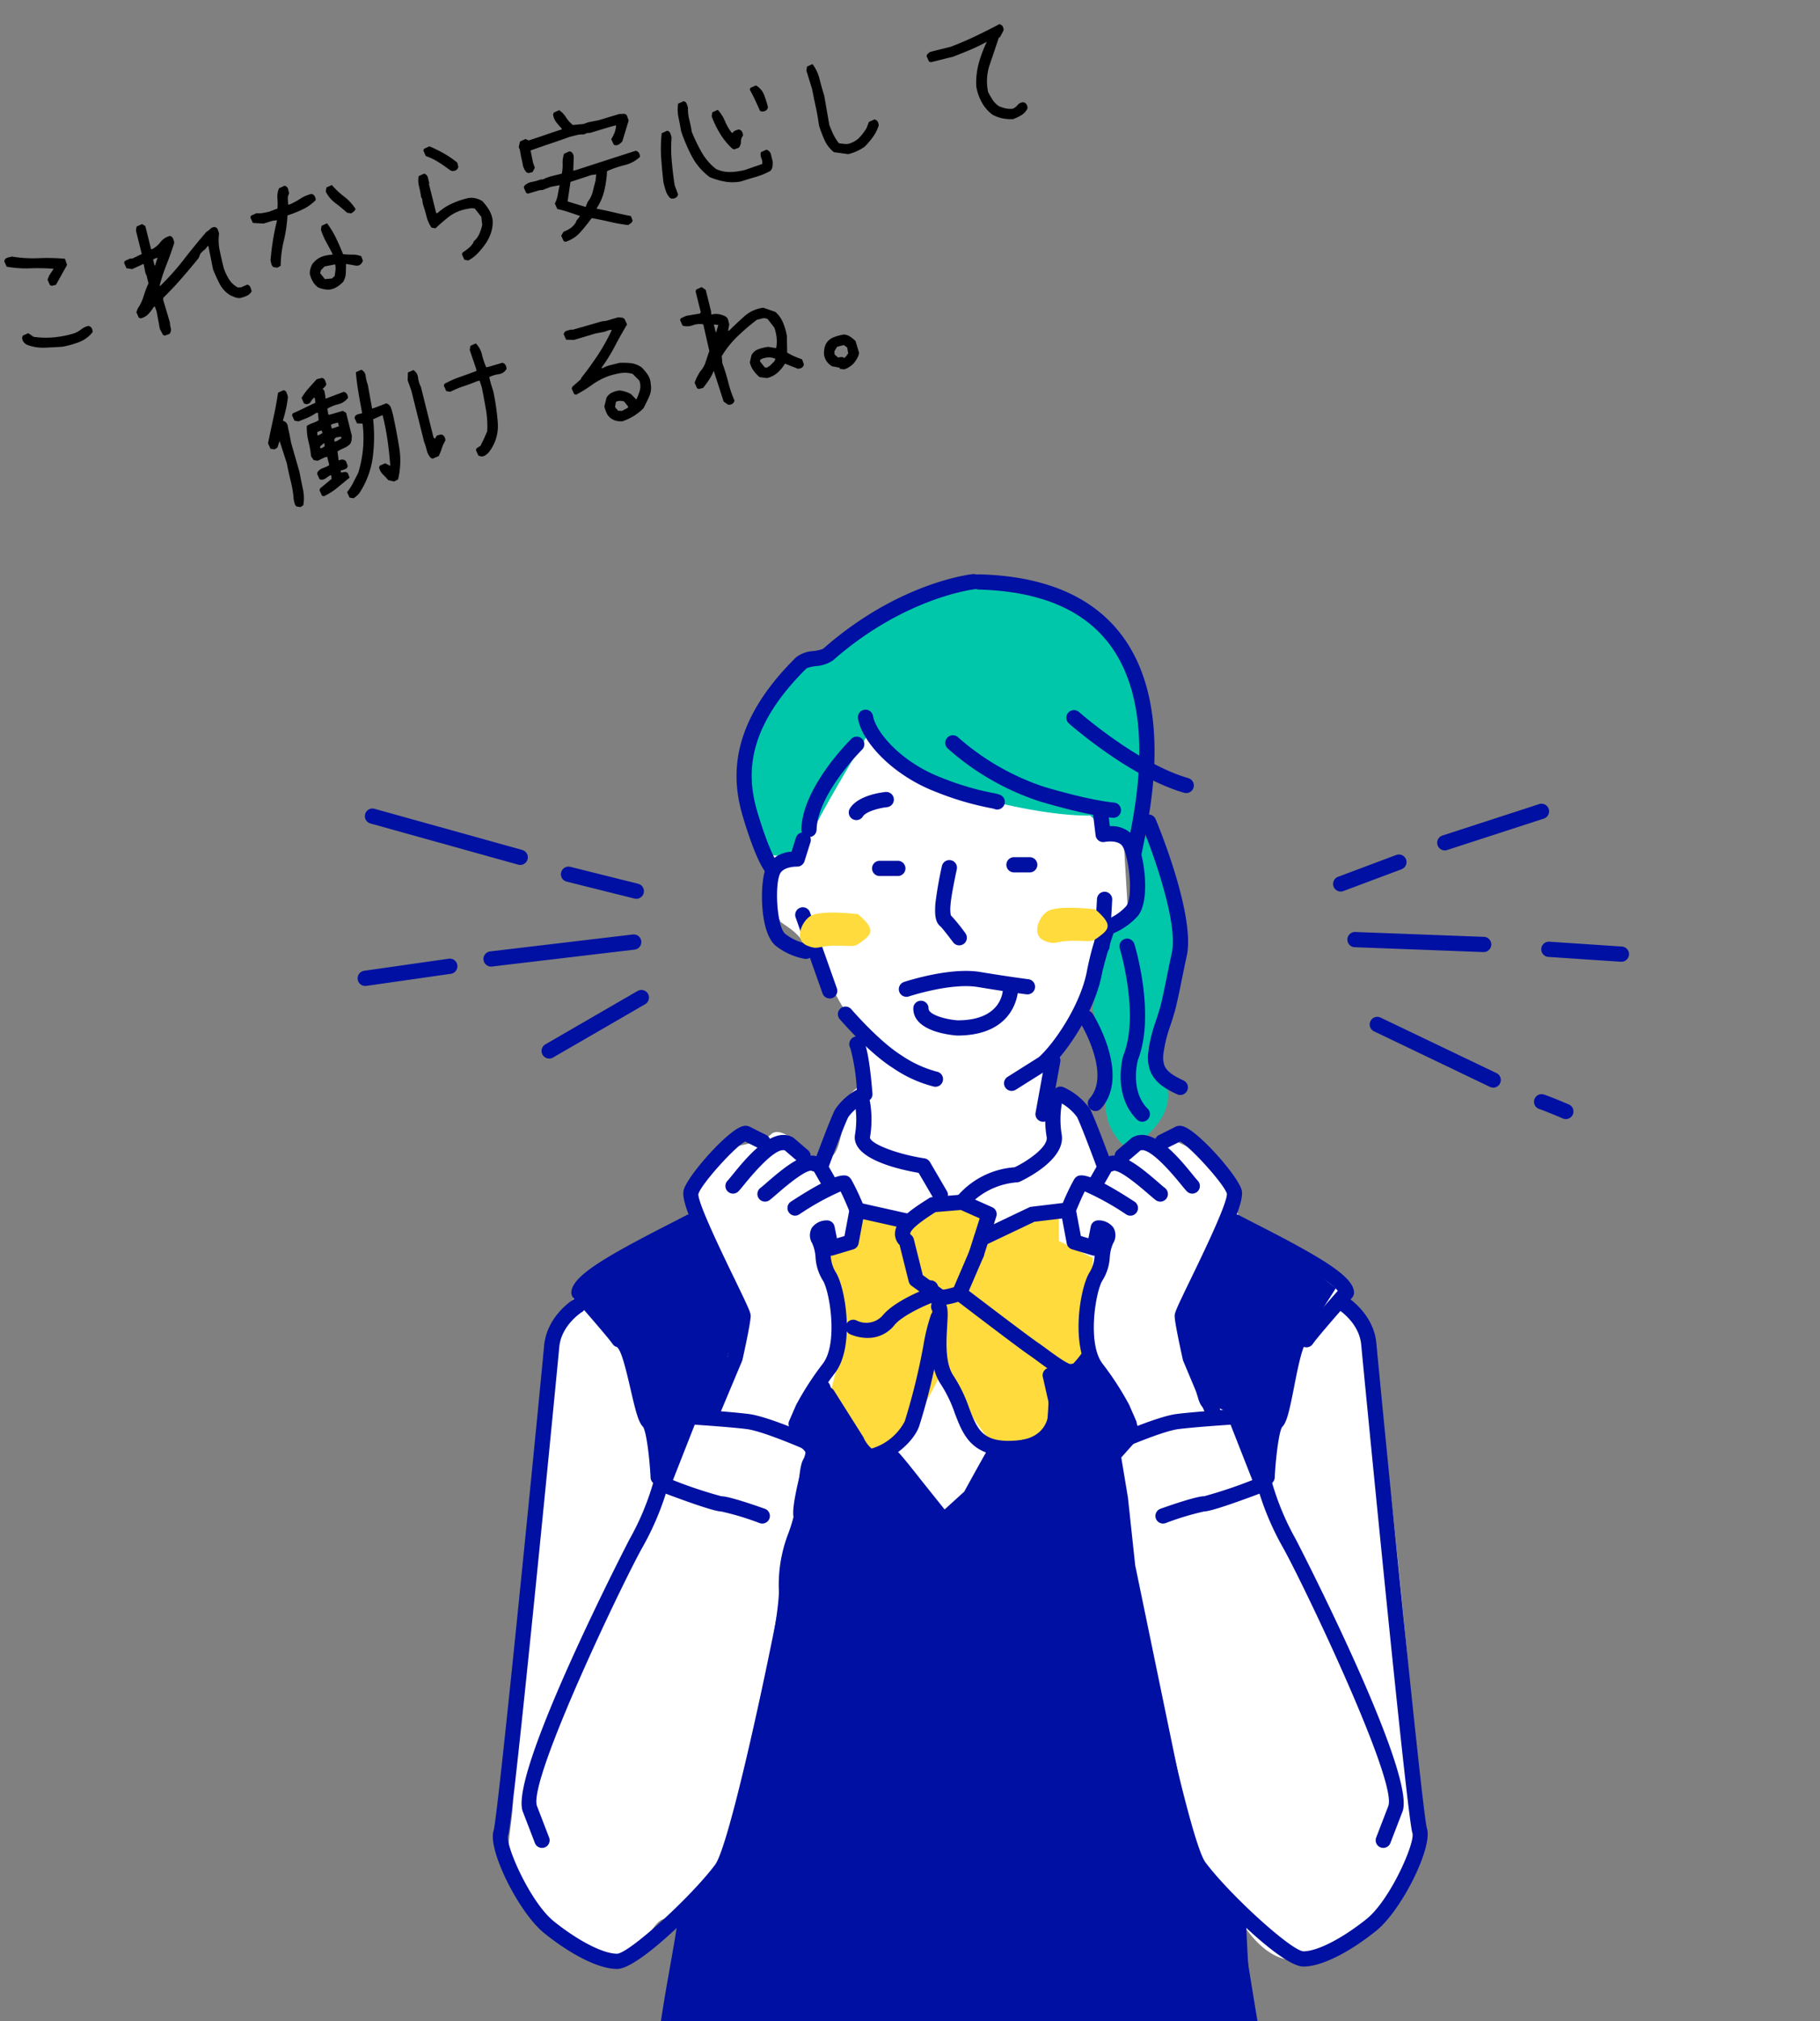
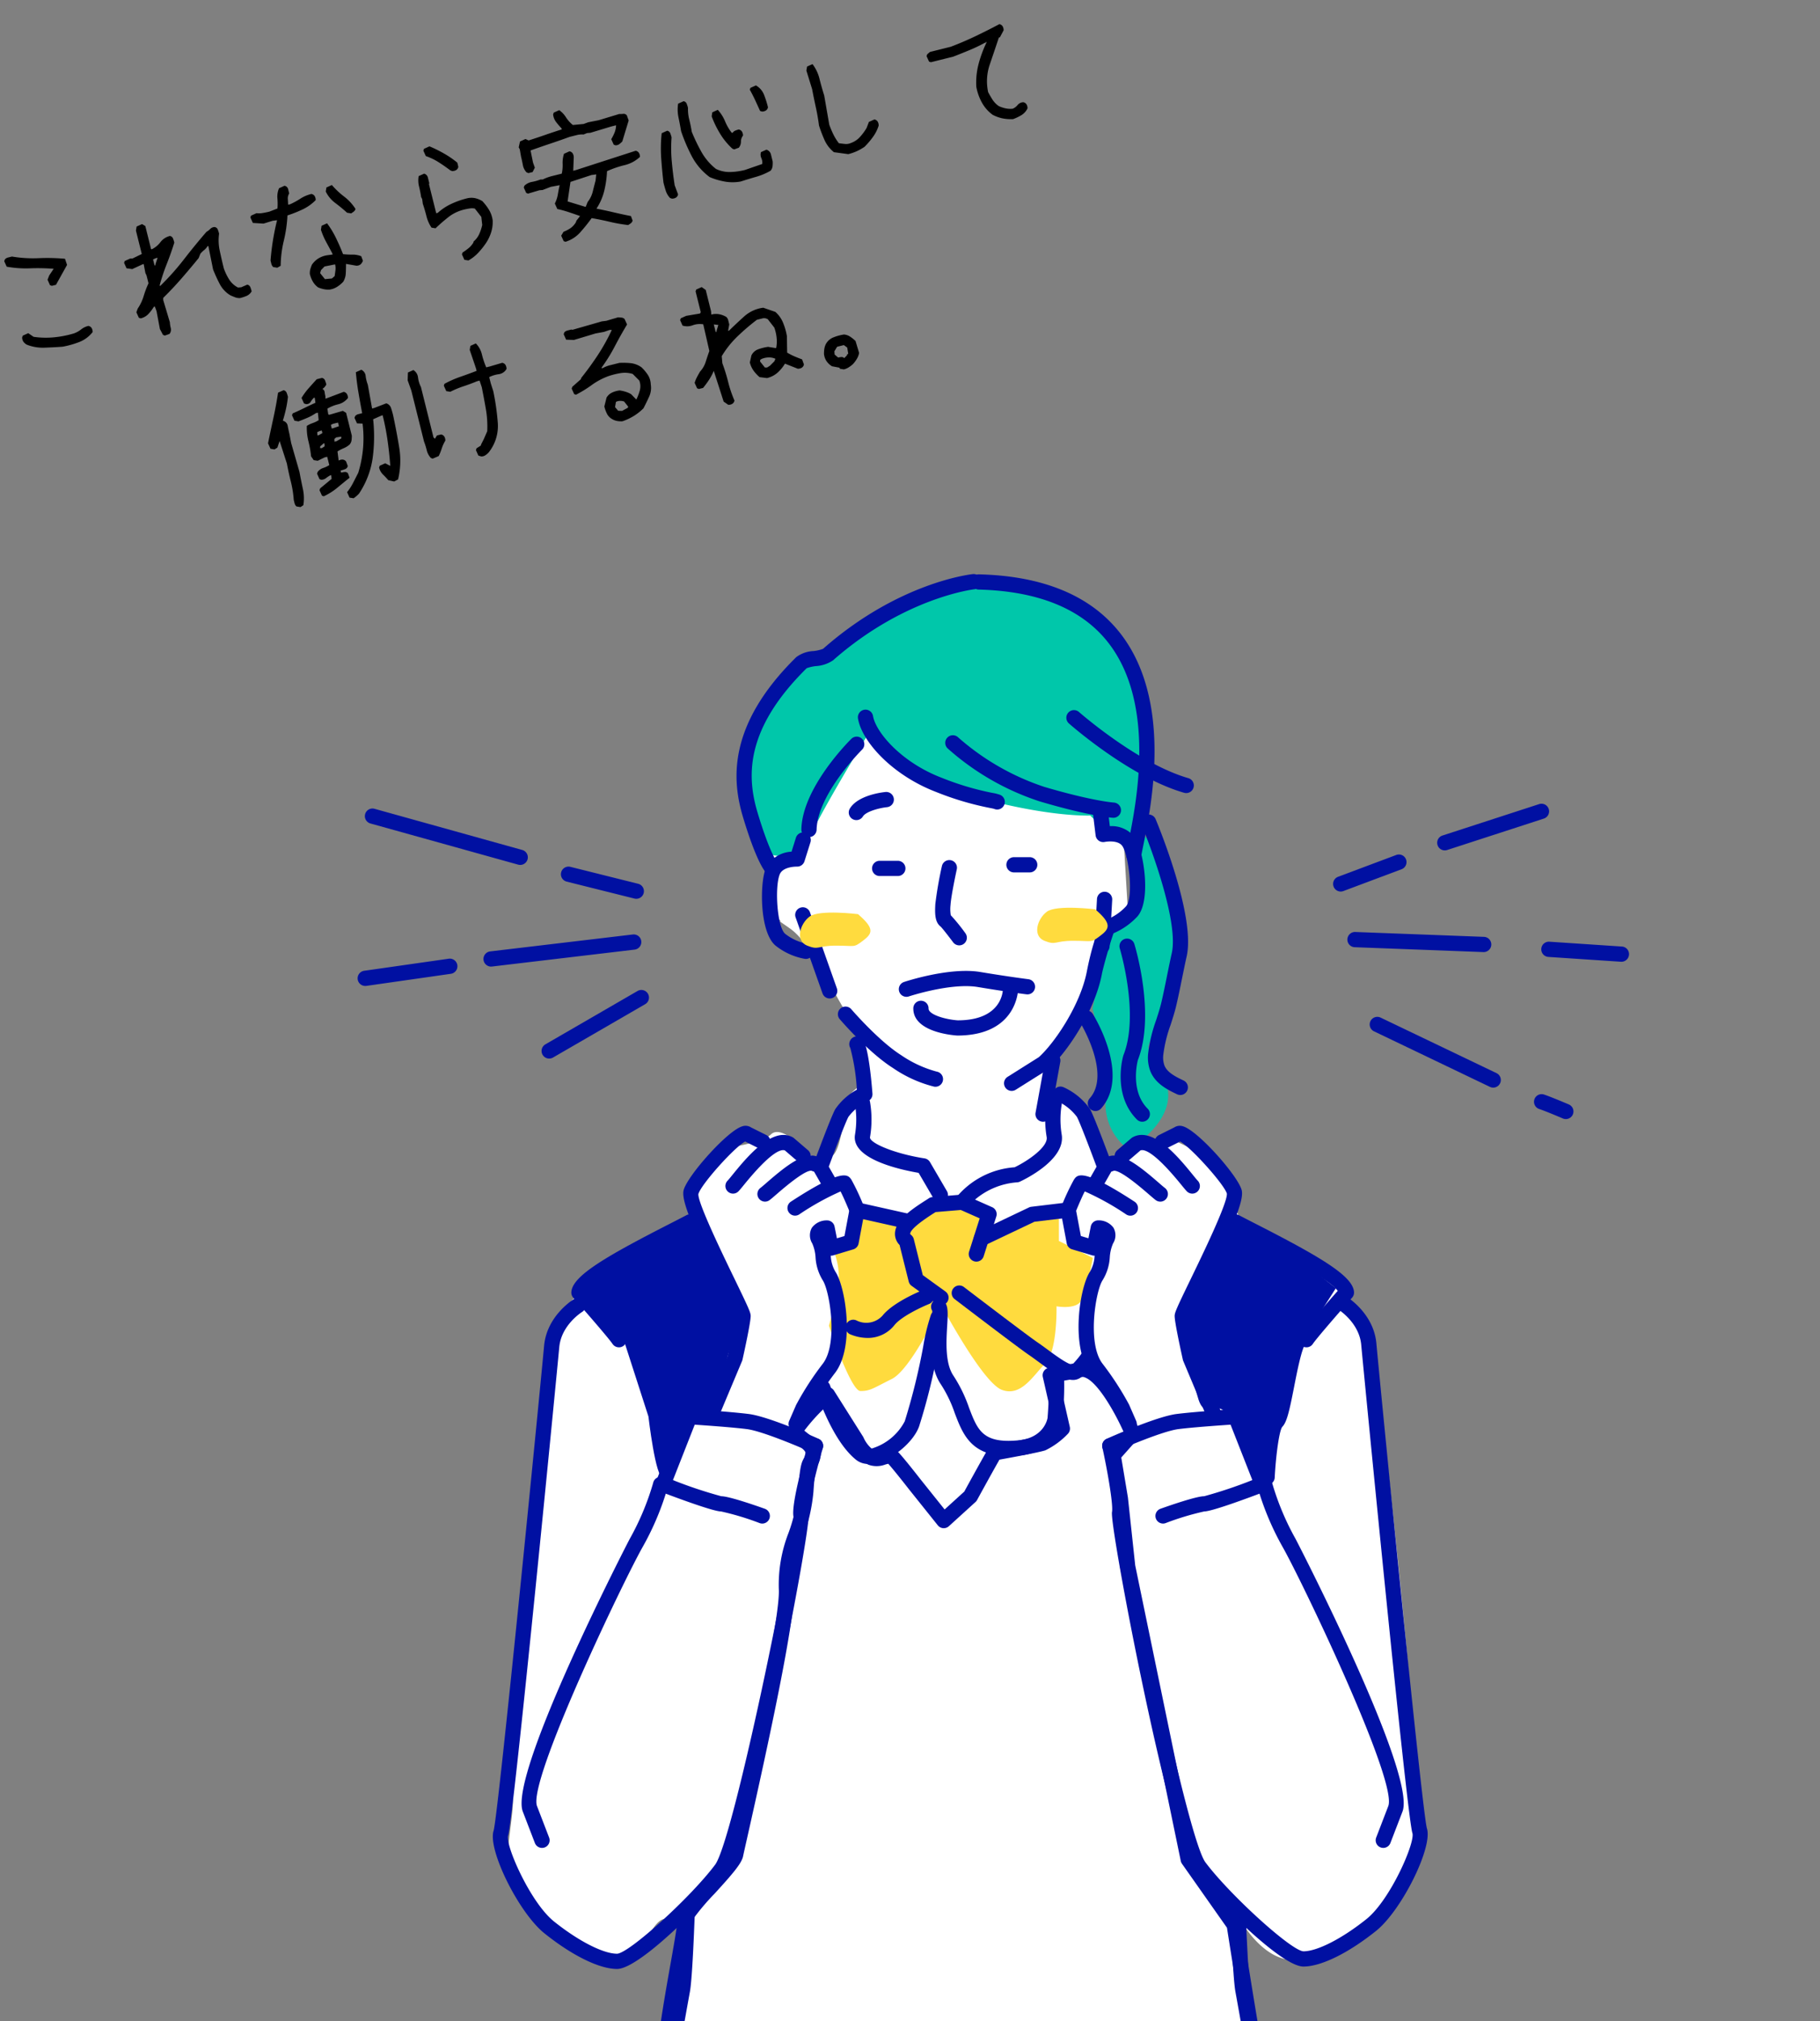
<svg xmlns="http://www.w3.org/2000/svg" width="291.583" height="323.82" viewBox="0 0 291.583 323.82">
  <rect x="0" y="0" width="291.583" height="323.82" fill="#808080" stroke="none" />
  <defs>
    <clipPath id="a">
      <rect width="262.931" height="247.749" fill="none" />
    </clipPath>
  </defs>
  <g transform="translate(-2348.98 -19570.48)">
    <path d="M-76.4-.43q-1.461-.258-2.879-.559A6.947,6.947,0,0,1-81.9-2.148a1.784,1.784,0,0,1-.387-.559,1.226,1.226,0,0,1-.043-.73l.172-.258.945-.172.688.773a13.711,13.711,0,0,0,3.094.859,16.237,16.237,0,0,0,3.352.172,4.2,4.2,0,0,0,1.246-.344,2.939,2.939,0,0,1,1.246-.258.767.767,0,0,1,.43.473,1.229,1.229,0,0,1,0,.645A5.014,5.014,0,0,1-73.605-.516,14.946,14.946,0,0,1-76.4-.43Zm.688-9.883-.258-.172-.172-.945.43-.6.945-.859a32.771,32.771,0,0,0-3.652-.988,17.3,17.3,0,0,1-3.566-1.16l-.172-.945.172-.258a.987.987,0,0,1,.559-.172h.645A20.482,20.482,0,0,0-76.7-15.125a31.713,31.713,0,0,1,4.082,1.117l.086,1.031-2.492,2.664ZM-60.07,1.8l-.258-.172L-60.586.6l.172-2.922-.086-.773h-.172a6.7,6.7,0,0,1-1.117.9,2.487,2.487,0,0,1-1.375.387l-.258-.172-.172-.945.344-.516a7.313,7.313,0,0,0,1.418-1.719,15.544,15.544,0,0,1,1.246-1.8V-8.25l-.086-.43.086-1.461h-.172l-1.8.344-.859-.344-.172-.945.172-.258.945-.172.344.086,1.633-.344v-3.867l.258-.6.945-.172.43.43V-12.2l.086.086a3.889,3.889,0,0,0,1.633-.773,2.732,2.732,0,0,1,1.719-.6.647.647,0,0,1,.387.516,5.538,5.538,0,0,1,.043.688q-.945,1.547-2.02,3.051a31.925,31.925,0,0,0-1.934,3.051l.086.086a41.605,41.605,0,0,0,4.727-3.223q2.234-1.762,4.555-3.395a2.4,2.4,0,0,0,.688-.3,1.027,1.027,0,0,1,.773-.129.647.647,0,0,1,.387.516,5.538,5.538,0,0,1,.043.688,7.873,7.873,0,0,0-.559,2.707Q-48.3-7.82-48.3-6.359a8.872,8.872,0,0,0,.387,1.891,3.626,3.626,0,0,0,1.074,1.633l.516.086,1.031-.172a.647.647,0,0,1,.387.516,5.538,5.538,0,0,1,.043.688A1.731,1.731,0,0,1-45.8-1.2a6.806,6.806,0,0,1-1.117.086,1.872,1.872,0,0,1-.73-.3q-.3-.215-.645-.473a4.57,4.57,0,0,1-1.246-2.191,24.721,24.721,0,0,1-.473-2.535l.172-3.781-.086-.086a2.437,2.437,0,0,1-.73.516,3.758,3.758,0,0,0-.73.43l-.43.6q-1.719,1.289-3.437,2.492t-3.609,2.32l-.086.344.172,3.7a4.829,4.829,0,0,0-.086.945,1.058,1.058,0,0,1-.43.859Zm1.289-11.344v-.086l.6-.945h-.344l-.43.086v.945l.086.086Zm26.039,10.57A3.42,3.42,0,0,1-33.6.73a5.048,5.048,0,0,1-.773-.473,3.039,3.039,0,0,1-.6-1.117,4.673,4.673,0,0,1-.172-1.289,2.428,2.428,0,0,1,.258-.73,6.281,6.281,0,0,1,.43-.645,3.646,3.646,0,0,1,1.289-.73,3.867,3.867,0,0,1,1.547-.129l.773.086v-.172q-.258-1.031-.516-2.02a11.969,11.969,0,0,1-.344-2.105l.258-.6.945-.172a14.032,14.032,0,0,1,.816,2.621q.3,1.418.473,2.793a11.6,11.6,0,0,0,1.418.43,3.744,3.744,0,0,1,1.332.6l.086.773a1.548,1.548,0,0,1-.516.473,1.069,1.069,0,0,1-.687.043l-1.547-.687Q-29.3-1.633-29.52-.9A2.879,2.879,0,0,1-30.25.344,4.837,4.837,0,0,1-31.41.9,2.988,2.988,0,0,1-32.742,1.031Zm1.375-1.891.344-.859a2.523,2.523,0,0,0,.172-.945L-32.57-2.75l-.687.43-.258.43L-33-.773l1.117.172Zm-8.594-3.523-.6-.258a.987.987,0,0,1-.172-.559v-.559q.516-1.547,1.16-3.051t1.418-2.965l-.687-.086-1.547.086-1.633-.516-.172-.945.172-.258.945-.172a3.346,3.346,0,0,0,.988.215q.559.043,1.074.043l1.375-.172a9.9,9.9,0,0,0,.387-1.59,3.346,3.346,0,0,1,.645-1.5l.945-.172a.725.725,0,0,1,.43.6v.773a1.513,1.513,0,0,0-.43.816q-.086.473-.172.9h.344a11.9,11.9,0,0,0,1.8-.473,5.69,5.69,0,0,1,1.891-.3.767.767,0,0,1,.43.473,1.229,1.229,0,0,1,0,.645,7.279,7.279,0,0,1-2.406.945,19.875,19.875,0,0,1-2.578.344A21.824,21.824,0,0,1-37.9-8.336a17.813,17.813,0,0,0-1.461,3.781Zm13.578-5.586-.6-.258q-.688-1.031-1.461-1.977a5,5,0,0,1-1.031-2.148l.258-.6.945-.172a12.807,12.807,0,0,0,1.461,2.277,7.607,7.607,0,0,1,1.289,2.363.867.867,0,0,1-.387.344Q-26.125-10.055-26.383-9.969ZM-9.969,1.891l-.6-.258-.172-.945L-10.57.43A10.483,10.483,0,0,0-9.5,0a3.4,3.4,0,0,0,.988-.687l.086-.172A3.379,3.379,0,0,0-7.262-1.8a7.535,7.535,0,0,0,.816-1.289l.172-1.289L-6.961-5.93a2.276,2.276,0,0,0-.816-.215q-.473-.043-.9-.043a6.541,6.541,0,0,0-2.707.559q-1.246.559-2.449,1.246l-.6-.258a5.739,5.739,0,0,1-.344-1.977q0-1.031-.086-2.062l.086-.773-.086-.344q.086-.859.086-1.719a3.976,3.976,0,0,1,.344-1.633l.945-.172a.844.844,0,0,1,.43.773v.945l-.086.086V-6.7h.258a8.6,8.6,0,0,1,2.406-.859A13.553,13.553,0,0,1-7.82-7.82a2.939,2.939,0,0,1,1.246.258A3.761,3.761,0,0,1-5.5-6.789,8.6,8.6,0,0,1-4.812-5.2a4.459,4.459,0,0,1,.172,1.762,5.344,5.344,0,0,1-.687,1.8A6.618,6.618,0,0,1-6.617-.086a12.212,12.212,0,0,1-1.59,1.2A6.465,6.465,0,0,1-9.969,1.891Zm.945-14.523-.258-.172q-.687-.859-1.5-1.719a9.362,9.362,0,0,0-1.762-1.461l-.172-.945.172-.258.945-.172a21.835,21.835,0,0,1,1.977,1.676A15.657,15.657,0,0,1-7.906-13.75v.688a.767.767,0,0,1-.473.43A1.229,1.229,0,0,1-9.023-12.633ZM5.844,2.75l-.258-.172-.172-.945.516-.516a5.294,5.294,0,0,0,1.246-.3A3.118,3.118,0,0,0,8.25.086l.086-.172.773-.6Q8.336-1.2,7.52-1.719T5.844-2.664l-.172-.945A5.145,5.145,0,0,0,6.488-4.9q.3-.688.645-1.375L5.672-6.359,4.3-6.187l-.516-.086-1.891.086-.258-.172L1.461-7.3l.172-.258a2.349,2.349,0,0,1,1.332-.3,7.746,7.746,0,0,0,1.418-.043l.344.086a7.307,7.307,0,0,1,1.59-.172h1.59a6.206,6.206,0,0,0,.516-1.5,4.6,4.6,0,0,1,.6-1.5l.945-.172a.767.767,0,0,1,.43.473,1.229,1.229,0,0,1,0,.645L9.8-7.992h.43L20.281-8.68a.767.767,0,0,1,.43.473,1.229,1.229,0,0,1,0,.645,5.444,5.444,0,0,1-2.75.688,15.844,15.844,0,0,0-2.922.258,16.361,16.361,0,0,1-1.16,2.879A9.175,9.175,0,0,1,11.945-1.2Q13.234-.6,14.48.043t2.535,1.246l.086.773a.867.867,0,0,1-.387.344q-.215.086-.473.172a25.164,25.164,0,0,1-2.707-1.2Q12.2.687,10.828.086a27.463,27.463,0,0,1-2.32,1.762A5.2,5.2,0,0,1,5.844,2.75ZM10.4-1.977l.43-.6A4.36,4.36,0,0,0,12.031-4q.43-.816.859-1.59l.344-.945-.773-.086-3.523.258-1.2,2.922,2.578,1.547ZM2.75-9.367l-.258-.172a2.261,2.261,0,0,1-.3-1.289q.043-.687.043-1.375l.086-1.2-.086-.344.43-.859.945-.172.43.344q1.375-.086,2.793-.215t2.793-.215v-.172a11.777,11.777,0,0,1-.6-1.2,2.445,2.445,0,0,1-.172-1.289l.172-.258.945-.172a4.066,4.066,0,0,1,.773,1.375,5.129,5.129,0,0,0,.773,1.461l1.719.258.773-.086,1.719.086,3.438-.172a3.149,3.149,0,0,0,.6.129.647.647,0,0,1,.516.387l.086.859-1.8,3.008a3.464,3.464,0,0,1-.559.3.987.987,0,0,1-.645.043l-.258-.172-.172-.945a7.587,7.587,0,0,0,.773-.9,3.394,3.394,0,0,0,.516-1.074h-.773l-3.523.172-.516-.086-.6.086a3.374,3.374,0,0,0-1.074-.172H10.57q-1.633.172-3.266.3t-3.352.3l-.086,1.977.086.859-.516.6ZM24.063.172,23.8,0a2.934,2.934,0,0,1-.387-1.289q-.043-.688-.043-1.375.258-1.977.6-3.91A22.905,22.905,0,0,1,25.008-10.4l.945-.172a.647.647,0,0,1,.387.516,5.537,5.537,0,0,1,.043.688,22.959,22.959,0,0,0-.9,3.738Q25.18-3.7,25.008-1.8L25.18-.258a.767.767,0,0,1-.473.43A1.229,1.229,0,0,1,24.063.172Zm11.344,0a7.154,7.154,0,0,1-2.449-.6,11.274,11.274,0,0,1-2.191-1.289,9.9,9.9,0,0,1-1.977-3.953,27.935,27.935,0,0,1-.687-4.3q.086-1.117.129-2.234a6.157,6.157,0,0,1,.473-2.148l.945-.172a.647.647,0,0,1,.387.516,5.537,5.537,0,0,1,.043.688,6.559,6.559,0,0,0-.258,1.891q0,1.031-.086,1.977a28.446,28.446,0,0,0,.73,3.523,9.22,9.22,0,0,0,1.59,3.18,5.007,5.007,0,0,0,2.063,1.031,10.687,10.687,0,0,0,2.406.258l2.922-.258a1.734,1.734,0,0,0,.086-.945,1.349,1.349,0,0,1,.172-.945l.945-.172a1.043,1.043,0,0,1,.516.9v1.16a5,5,0,0,1-.215.773,1.343,1.343,0,0,1-.473.6,10.284,10.284,0,0,1-2.492.387Q36.7.086,35.406.172Zm.258-5.242-.258-.172a10.9,10.9,0,0,1-1.332-2.793,16.073,16.073,0,0,1-.645-3.051l.258-.6.945-.172A6.258,6.258,0,0,1,35.32-9.8a7.84,7.84,0,0,0,.6,2.063h.172a.808.808,0,0,1,.473-.215,3.967,3.967,0,0,1,.559-.043.767.767,0,0,1,.43.473,1.229,1.229,0,0,1,0,.645A1.562,1.562,0,0,0,37-6.016a1.562,1.562,0,0,1-.559.859Zm5.758-4.812-.258-.172Q40.992-11,40.82-11.9t-.43-1.848l.172-.258.945-.172a3,3,0,0,1,.9,1.762,16.3,16.3,0,0,1,.129,2.105.767.767,0,0,1-.473.43A1.229,1.229,0,0,1,41.422-9.883ZM53.2.086,51.047-.773a5.214,5.214,0,0,1-.988-2.234,22.8,22.8,0,0,1-.3-2.492q.172-1.461.215-2.965T50.1-11.43l-.172-3.094.258-.6.945-.172a6.475,6.475,0,0,1,.516,2.578q0,1.375.086,2.75l-.344,4.727a15.725,15.725,0,0,0,.258,1.676,7.924,7.924,0,0,0,.516,1.59q.43.172.9.344a1.921,1.921,0,0,0,.988.086,3.534,3.534,0,0,0,1.59-.559,8.691,8.691,0,0,0,1.418-1.16l.6-.859.945-.172a.767.767,0,0,1,.43.473,1.229,1.229,0,0,1,0,.645,6.168,6.168,0,0,1-1.332,1.547,12.939,12.939,0,0,1-1.676,1.2,8.235,8.235,0,0,1-1.375.387A7.922,7.922,0,0,1,53.2.086Zm26.984.945A6.894,6.894,0,0,1,78.59.516,6.116,6.116,0,0,1,77.172-.43a6,6,0,0,1-1.2-2.32,8.27,8.27,0,0,1-.258-2.664,11.7,11.7,0,0,1,1.2-3.395,19.036,19.036,0,0,1,2.063-3.051l-.172-.086a25.093,25.093,0,0,1-2.707.559Q74.68-11.172,73.3-11h-3.7l-.258-.172-.172-.945.172-.258.516-.258H73.3q2.148-.258,4.254-.687t4.168-.945a.767.767,0,0,1,.43.473,1.229,1.229,0,0,1,0,.645L81.3-12.2h-.172q-1.2,1.891-2.449,3.824a8.278,8.278,0,0,0-1.332,4.254q.172.687.387,1.332a3.739,3.739,0,0,0,.73,1.246,5.305,5.305,0,0,0,.945.6A3.627,3.627,0,0,0,80.523-.6a1.972,1.972,0,0,0,.9-.387,1.256,1.256,0,0,1,.988-.215.767.767,0,0,1,.43.473,1.229,1.229,0,0,1,0,.645,2.588,2.588,0,0,1-1.2.816A7.762,7.762,0,0,1,80.18,1.031ZM79.063-11.945l-.086-.086-.086.086.086.086Zm-116.1,46.352-.6-.258-.172-.945A8.457,8.457,0,0,0-36.523,32l1.2-1.375a19.228,19.228,0,0,0,1.676-3.566,18.989,18.989,0,0,0,.9-3.91l-.859-.258-.172-.945.172-.258a.987.987,0,0,1,.559-.172h.645q.086-1.633.215-3.309T-31.8,14.9l.945-.172a1.227,1.227,0,0,1,.43,1.16,5.869,5.869,0,0,0,0,1.418l-.258,3.867h.344l2.063-.258a1.157,1.157,0,0,1,.559.9q.043.559.043,1.16-.086,2.664-.3,5.285A12.922,12.922,0,0,1-29.391,33.2l-.687.172-.859-.43q-.258-.516-.6-1.074a2.33,2.33,0,0,1-.344-1.246l.172-.258.945-.172.688.6q.344-1.977.559-4.039a39.788,39.788,0,0,0,.215-4.125h-.172l-1.461.258a25.8,25.8,0,0,1-1.547,5.93,13.767,13.767,0,0,1-3.523,5.07,4.8,4.8,0,0,1-.516.3A3.938,3.938,0,0,1-37.039,34.406Zm-8.594-.687-.6-.258a.987.987,0,0,1-.172-.559v-.559a17.028,17.028,0,0,0,.258-2.965q0-1.5.086-2.965l-.258-3.781-.6.945-.516.172-.6-.258-.172-.945q.859-1.8,1.8-3.7t1.719-3.781l.945-.172a.647.647,0,0,1,.387.516,5.538,5.538,0,0,1,.043.688,17.094,17.094,0,0,1-.773,1.8q-.43.859-.945,1.719a1,1,0,0,1,.559.988q-.043.645-.043,1.246l-.086,1.547.172,4.813q-.086,1.375-.129,2.75a7.043,7.043,0,0,1-.559,2.578Zm4.039-.773-.258-.172-.172-.945.172-.258,2.148-1.031.086-.6h-.172a4.5,4.5,0,0,0-.73.258,1.324,1.324,0,0,1-.816.086l-.258-.172-.172-.945.172-.258a1.763,1.763,0,0,1,.988-.387,4.467,4.467,0,0,0,1.074-.215V26.93h-.43l-1.2.258-.6-.258-.258-.687a17.3,17.3,0,0,0,.172-2.449,8.873,8.873,0,0,1,.344-2.449,4.412,4.412,0,0,1,1.031-.215,4.412,4.412,0,0,0,1.031-.215l.172-1.2h-.344a7.805,7.805,0,0,1-1.461.387q-.773.129-1.547.215l-.6-.258-.172-.945.172-.258q1.031-.172,2.02-.387t1.934-.387l.086-.773-.086-.086a2.693,2.693,0,0,0-.687.516.779.779,0,0,1-.859.172l-.258-.172-.172-.945a10.53,10.53,0,0,1,1.5-1.246q.816-.559,1.59-1.074h.859a.647.647,0,0,1,.387.516,5.538,5.538,0,0,1,.043.688,3.227,3.227,0,0,1-.344.3,1.506,1.506,0,0,1-.43.215.692.692,0,0,1,.215.6,5.538,5.538,0,0,0-.043.688l-.086.344h.172l2.922-.344a.767.767,0,0,1,.43.473,1.229,1.229,0,0,1,0,.645,2.793,2.793,0,0,1-1.762.6,6.4,6.4,0,0,0-1.848.258l-.086.945.172.086,2.234-.086.43.43v3.781a6.33,6.33,0,0,1-.215.688,1.343,1.343,0,0,1-.473.6,3.62,3.62,0,0,1-1.074.344,6.531,6.531,0,0,0-1.074.258l-.172,1.461a1.229,1.229,0,0,1,.645,0,.767.767,0,0,1,.473.43l.086.773a.671.671,0,0,1-.559.387,6.63,6.63,0,0,1-.73.043v.344a3.7,3.7,0,0,1,.6.043.637.637,0,0,1,.43.3l.086.773q-1.117.516-2.277,1.074A10.26,10.26,0,0,1-41.594,32.945Zm2.063-7.734.086-.43-.086-.086-.687.344-.086.258.258.086Zm2.922-.6v-.172l.086-.086-.859-.086-.344.172-.086.43h.344Zm-2.75-1.547v-.43H-39.7l-.43.086-.086.516h.258Zm2.836-.43v-.6h-.859l-.344.086v.6h.258Zm20.969,10.227-.43-.258-.172-.945.172-.258.773-.258.086-.172.6-.687.859-1.117a16.191,16.191,0,0,0,.645-3.48q.129-1.762.215-3.566L-12.891,21h-.43q-1.117.172-2.277.258a15.06,15.06,0,0,0-2.277.344l-.6-.258-.172-.945.172-.258a16.173,16.173,0,0,1,2.707-.473q1.418-.129,2.793-.3v-.43l-.258-3.094.258-.6.945-.172a3.767,3.767,0,0,1,.516,1.977,13.054,13.054,0,0,0,.172,2.148h.6l2.063-.086a.767.767,0,0,1,.43.473,1.229,1.229,0,0,1,0,.645,1.672,1.672,0,0,1-1.418.516,4.912,4.912,0,0,0-1.59.086v1.031l.086,1.289a39,39,0,0,1-.516,5.07,6.791,6.791,0,0,1-2.578,4.3,2.947,2.947,0,0,1-.6.3A1.133,1.133,0,0,1-15.555,32.859ZM-23.2,31.313l-.258-.172a2.722,2.722,0,0,1-.344-1.375,11.792,11.792,0,0,0-.086-1.461V19.883l-.172-1.719.344-1.2.945-.172a1.614,1.614,0,0,1,.43,1.375,4.518,4.518,0,0,0,.086,1.547v8.336l.172.258.43-.43h.688a.767.767,0,0,1,.43.473,1.229,1.229,0,0,1,0,.645,5.891,5.891,0,0,0-.859,1.074,9.248,9.248,0,0,1-.773,1.074ZM7.734,32.859a3.874,3.874,0,0,1-.816-.258,2.437,2.437,0,0,1-.73-.516,2.021,2.021,0,0,1-.559-.988A5.552,5.552,0,0,1,5.5,29.852l.688-1.289A2.029,2.029,0,0,1,7.219,28a3.846,3.846,0,0,1,1.289-.043,6.012,6.012,0,0,1,.859.43,4,4,0,0,1,.773.6l.6,1.031a8.012,8.012,0,0,0,.9-1.289,2.56,2.56,0,0,0,.3-1.547L11.172,25.9a4.265,4.265,0,0,0-1.848-.6,11.885,11.885,0,0,0-2.02,0,10.931,10.931,0,0,0-2.922.73,19.217,19.217,0,0,1-2.836.9l-.258-.172-.172-.945.172-.258L2.922,24.7l.086-.172q1.8-1.375,3.48-2.922A31.678,31.678,0,0,0,9.625,18.25l-.344-.086-.945.086-1.375-.086-3.609.172-1.2-.344-.172-.945.172-.258a.987.987,0,0,1,.559-.172h.645l.172.086,4.9-.172.688.086,1.977-.086.516.172a.828.828,0,0,1,.43.344l.172.945q-1.461,1.461-2.793,2.965A26.517,26.517,0,0,1,6.531,23.75l.172.086a5.014,5.014,0,0,1,1.375-.172H9.539a12.8,12.8,0,0,1,1.719.473A3.7,3.7,0,0,1,12.8,25.211a7.181,7.181,0,0,1,.688,1.418,2.958,2.958,0,0,1,.086,1.59,3.373,3.373,0,0,1-.73,1.848q-.645.816-1.332,1.59a8.515,8.515,0,0,1-1.8.816A8.949,8.949,0,0,1,7.734,32.859Zm1.375-1.891L9.2,30.8l-.43-.945a1.91,1.91,0,0,0-.6-.258,1.4,1.4,0,0,0-.687,0l-.344.773.344.688.6.172Zm15.727,3.438-.6-.687-.344-5.156a8.887,8.887,0,0,1-1.074,1.2A15.912,15.912,0,0,1,21.57,30.8h-.687l-.258-.172-.172-.945a5.443,5.443,0,0,1,.6-.816q.344-.387.688-.73a4.114,4.114,0,0,0,1.246-1.289q.473-.773.988-1.547l.086-4.383a3.29,3.29,0,0,0-1.676-.258,2.474,2.474,0,0,1-1.59-.344l-.172-.945.172-.258.945-.172,2.234.172.172-.172V15.5l.172-.258.945-.172.516.6V19.2l-.086.516a2.939,2.939,0,0,1,1.246.258,3.4,3.4,0,0,1,.988.688,1.059,1.059,0,0,1,.172.6v.688l-.43.945h.172q1.461-.859,2.922-1.633a5.678,5.678,0,0,1,3.266-.6l1.719,1.117a4.589,4.589,0,0,1,.773,1.934,9.919,9.919,0,0,1,.086,2.277l-.6,2.578a9.681,9.681,0,0,0,1.031.9q.516.387,1.031.73l.086.859a.767.767,0,0,1-.473.43,1.229,1.229,0,0,1-.645,0l-1.8-1.289a6.217,6.217,0,0,1-1.5,1.117,3.906,3.906,0,0,1-1.848.43l-1.117-.43a5.934,5.934,0,0,1-.687-1.246,3.785,3.785,0,0,1-.258-1.418l.516-1.031a1.924,1.924,0,0,1,1.289-.687,7.772,7.772,0,0,1,1.633,0l1.2.516a5.143,5.143,0,0,0,.473-1.547,6.908,6.908,0,0,0,.043-1.719l-.687-1.547a1.115,1.115,0,0,0-.816-.344h-.9a35.331,35.331,0,0,0-3.609,1.8A15.406,15.406,0,0,0,25.7,26.586L25.523,27.7A28.384,28.384,0,0,1,25.7,30.84a19.047,19.047,0,0,0,.258,3.137.767.767,0,0,1-.473.43A1.229,1.229,0,0,1,24.836,34.406Zm7.992-4.469.859-.516.258-.344a2.437,2.437,0,0,0-.988-.473,3.142,3.142,0,0,0-1.16-.043l-.258.086-.086.258.516,1.117.344.086Zm-6.961-7.391v-.086l.516-.859-.687-.258v1.2l.086.086Zm18.3,10.828-.6-.258v-.172l-1.117-.516a2.811,2.811,0,0,1-.645-.988A2.547,2.547,0,0,1,41.68,30.2a6.33,6.33,0,0,1,.215-.687,2.779,2.779,0,0,1,.387-.687A2.359,2.359,0,0,1,43.742,28a7.538,7.538,0,0,1,1.8-.043,2.091,2.091,0,0,1,.9.6,5.6,5.6,0,0,1,.645.859L47.18,31.4a2.619,2.619,0,0,1-.6.859,4.518,4.518,0,0,1-.859.688,5.569,5.569,0,0,1-.73.3A2.565,2.565,0,0,1,44.172,33.375Zm.6-1.8.43-.258.086-.172h.172l.086-1.031-.43-.516H44l-.6.6-.086.516.43.6a3.131,3.131,0,0,1,.516.043.637.637,0,0,1,.43.3Z" transform="translate(2433.241 19607.961) rotate(-14)" />
    <g transform="translate(2066.14 13848.573)">
      <g transform="translate(340.132 5851.438)">
        <path d="M363.23,5855.192a1.172,1.172,0,0,1-.328-.046l-23.657-6.593a1.22,1.22,0,1,1,.656-2.351l23.656,6.593a1.221,1.221,0,0,1-.326,2.4Z" transform="translate(-337.189 -5846.159)" fill="#0010a2" />
        <path d="M378.744,5859.7a1.239,1.239,0,0,1-.3-.036l-10.859-2.715a1.22,1.22,0,1,1,.592-2.368l10.858,2.714a1.221,1.221,0,0,1-.294,2.405Z" transform="translate(-334.087 -5845.24)" fill="#0010a2" />
        <path d="M356.7,5869.489a1.22,1.22,0,0,1-.142-2.432l22.881-2.715a1.221,1.221,0,0,1,.287,2.424l-22.881,2.714A1.037,1.037,0,0,1,356.7,5869.489Z" transform="translate(-335.313 -5844.168)" fill="#0010a2" />
        <path d="M338.523,5872.208a1.221,1.221,0,0,1-.172-2.429l13.574-1.938a1.221,1.221,0,0,1,.345,2.417L338.7,5872.2A1.18,1.18,0,0,1,338.523,5872.208Z" transform="translate(-337.304 -5843.785)" fill="#0010a2" />
        <path d="M365.089,5883.345a1.221,1.221,0,0,1-.612-2.278l14.736-8.531a1.221,1.221,0,1,1,1.224,2.112l-14.737,8.533A1.22,1.22,0,0,1,365.089,5883.345Z" transform="translate(-334.394 -5843.288)" fill="#0010a2" />
      </g>
      <g transform="translate(496.417 5850.661)">
        <path d="M502.03,5867.2h-.047l-20.553-.775a1.221,1.221,0,1,1,.092-2.439l20.553.776a1.22,1.22,0,0,1-.045,2.44Z" transform="translate(-477.928 -5843.429)" fill="#0010a2" />
        <path d="M521.072,5868.6l-.083,0-11.634-.775a1.221,1.221,0,0,1,.163-2.437l11.634.775a1.221,1.221,0,0,1-.08,2.438Z" transform="translate(-474.865 -5843.276)" fill="#0010a2" />
        <path d="M479.379,5858.73a1.22,1.22,0,0,1-.428-2.362l9.307-3.49a1.22,1.22,0,1,1,.858,2.284l-9.308,3.49A1.2,1.2,0,0,1,479.379,5858.73Z" transform="translate(-478.158 -5844.655)" fill="#0010a2" />
        <path d="M503.235,5887.577a1.238,1.238,0,0,1-.527-.119l-18.615-8.92a1.221,1.221,0,0,1,1.055-2.2l18.615,8.919a1.221,1.221,0,0,1-.528,2.321Z" transform="translate(-477.583 -5842.089)" fill="#0010a2" />
        <path d="M512.265,5891.393a1.225,1.225,0,0,1-.479-.1c-.027-.013-2.682-1.149-3.784-1.516a1.22,1.22,0,1,1,.772-2.315c1.2.4,3.86,1.539,3.972,1.587a1.22,1.22,0,0,1-.482,2.342Z" transform="translate(-474.98 -5840.864)" fill="#0010a2" />
        <path d="M494.408,5852.942a1.22,1.22,0,0,1-.377-2.381l15.513-5.042a1.22,1.22,0,0,1,.754,2.32l-15.513,5.042A1.181,1.181,0,0,1,494.408,5852.942Z" transform="translate(-476.511 -5845.459)" fill="#0010a2" />
      </g>
      <g transform="translate(311.491 5797.978)">
        <g clip-path="url(#a)">
          <g transform="translate(50.303 15.893)">
            <path d="M413.941,5827.7c-4.266,1.939-11.246,4.267-10.859,8.145s.776,12.8.776,12.8-3.49,9.307-3.49,10.858-.776,4.266,1.551,6.205-1.551-.775,2.327,1.938,7.756,12.41,9.7,14.349a9.507,9.507,0,0,1,2.327,3.1s-.388,5.041-.388,6.593-2.327,1.552-2.714,4.267-1.014,7.662-2.327,8.144c-3.715,1.361-6.206-2.715-6.206-2.715s-2.238-1.982-3.49-.775-5.817,1.939-5.817,1.939-7.756,5.816-7.756,7.756,1.163,2.714,0,4.265-14.737,6.981-15.9,9.7-2.89,2.094-4.266,6.206-8.531,74.846-7.756,76.009-1.551,10.859-.388,12.8,8.92,10.859,12.022,12.021,1.164,2.327,6.2.389,4.655-5.817,7.369-5.431,1.921,3.555,2.878,5.241c2.115,3.724-2.878,17.252-1.327,18.028s91.91-.388,91.134-1.552-1.387-21.906-1.387-21.906,3.714,7.17,9.143,6.782,18.227-7.369,19.391-19.39-6.98-79.5-6.98-79.5l-4.654-7.756-1.939-3.1-14.737-8.532-1.551-4.653s.388-3.878-1.163-4.266-8.144-5.041-9.7-4.266a49.706,49.706,0,0,1-6.593,1.939l-2.707,2.56-3.109-9.928-5.43-1.552v-5.041l7.369-15.512,5.042-5.817-1.551-25.984s-23.268-17.062-24.82-16.287S413.941,5827.7,413.941,5827.7Z" transform="translate(-356.597 -5810.829)" fill="#fff" />
-             <path d="M442.191,5903.854l-12.8,5.042s1.94-5.042.776-5.429-6.98-1.164-6.98-1.164l-4.266,3.877-5.042-1.551s-2.327-1.551-2.714-.387a20.733,20.733,0,0,1-2.715,3.878l-2.714,1.939s-.776,8.143.387,10.083a11.152,11.152,0,0,1,1.164,5.817c0,1.551-1.551,6.98-1.551,6.98s3.49,10.471,5.041,10.471,1.939-.388,5.042-1.939,7.92-11.823,7.92-11.823,6.593,12.409,9.7,13.573,5.041-2.327,6.98-4.267,1.775-9.117,1.775-9.117,2.927.542,3.878-.775S447.62,5912,447.62,5912l-5.429-2.714Z" transform="translate(-351.497 -5802.441)" fill="#ffdb3e" />
+             <path d="M442.191,5903.854l-12.8,5.042s1.94-5.042.776-5.429-6.98-1.164-6.98-1.164l-4.266,3.877-5.042-1.551s-2.327-1.551-2.714-.387a20.733,20.733,0,0,1-2.715,3.878l-2.714,1.939a11.152,11.152,0,0,1,1.164,5.817c0,1.551-1.551,6.98-1.551,6.98s3.49,10.471,5.041,10.471,1.939-.388,5.042-1.939,7.92-11.823,7.92-11.823,6.593,12.409,9.7,13.573,5.041-2.327,6.98-4.267,1.775-9.117,1.775-9.117,2.927.542,3.878-.775S447.62,5912,447.62,5912l-5.429-2.714Z" transform="translate(-351.497 -5802.441)" fill="#ffdb3e" />
            <path d="M450.335,5849a52.128,52.128,0,0,0,.8,6.483c.485,1.785-2.764,7.454-2.764,7.454l-2.532,3.369-2.412,11.571s2.388,9.5,2.09,14.754a8.981,8.981,0,0,0,3.655,7.818s6.65-3.722,6.364-9.007-3.754-6.066-3.071-7.785S462.675,5858.478,450.335,5849Z" transform="translate(-347.34 -5808.281)" fill="#00c7aa" />
            <path d="M426.481,5814.33s-15.051,7.343-18.068,8.927-7.85,4.239-9.183,7.09-7.6,10.106-6.563,12.507,1.066,13.711,5.041,14.335,5.7.681,5.318-.869,10.377-19.1,10.377-19.1,2.987,6.682,15.659,10.328,19.57,3.3,19.57,3.3a11.934,11.934,0,0,0,2.024,1.724,6.953,6.953,0,0,0,3.435,1.366s.517,1.2,1.883-2.235,1.577-17.473.608-21.041S448.986,5809.752,426.481,5814.33Z" transform="translate(-352.914 -5812.163)" fill="#00c7aa" />
            <path d="M431.865,5891.478a1.221,1.221,0,0,1-.652-2.254l5-3.149c2.54-2.273,6.7-8.424,7.71-13.8.06-.315,1.43-7.5,3.07-8.2l0-.01a8.455,8.455,0,0,0,3.179-2.144c1.244-1.316.493-7.958-.533-9.616-.7-1.131-2.836-.719-2.858-.715a1.225,1.225,0,0,1-1.466-1.047l-.453-3.745a1.22,1.22,0,1,1,2.423-.293l.31,2.558a4.664,4.664,0,0,1,4.12,1.958c1.306,2.112,2.574,10.1.231,12.577a11.211,11.211,0,0,1-3.751,2.62c-.487,1.252-1.675,5.482-1.87,6.513-1.136,6.038-5.706,12.733-8.569,15.246a1.049,1.049,0,0,1-.154.115l-5.084,3.2A1.226,1.226,0,0,1,431.865,5891.478Zm15.661-25.043h0Zm0,0h0Zm.124-.025a.979.979,0,0,1-.124.025A.906.906,0,0,0,447.654,5866.408Z" transform="translate(-348.741 -5808.672)" fill="#0010a2" />
            <path d="M402.73,5869.875a1.178,1.178,0,0,1-.153-.01,10.483,10.483,0,0,1-4.62-2.051c-2.688-2.054-2.626-10.161-1.651-12.466a4.859,4.859,0,0,1,4.124-2.654l.7-2.236a1.22,1.22,0,1,1,2.328.734l-.958,3.042a1.227,1.227,0,0,1-1.218.852c-.017,0-2.2-.041-2.732,1.214-.85,2.009-.436,8.564.885,9.574a8.174,8.174,0,0,0,3.449,1.57,1.221,1.221,0,0,1-.158,2.431Z" transform="translate(-352.57 -5808.214)" fill="#0010a2" />
            <path d="M401.507,5864.992" transform="translate(-351.933 -5806.529)" fill="none" stroke="#0010a2" stroke-linecap="round" stroke-linejoin="round" stroke-width="2.2" />
            <path d="M406.019,5875.031a1.219,1.219,0,0,1-1.151-.812L400.543,5862a1.221,1.221,0,0,1,2.3-.814l4.325,12.22a1.22,1.22,0,0,1-1.151,1.627Z" transform="translate(-352.046 -5807.035)" fill="#0010a2" />
-             <line x1="0.417" y2="7.483" transform="translate(97.595 52.135)" fill="#fff" />
            <path d="M444.909,5868.113l-.07,0a1.221,1.221,0,0,1-1.151-1.286l.417-7.483a1.221,1.221,0,1,1,2.438.135l-.417,7.483A1.221,1.221,0,0,1,444.909,5868.113Z" transform="translate(-347.312 -5807.274)" fill="#0010a2" />
            <path d="M397.762,5860.657a1.271,1.271,0,0,1-.86-.332c-.357-.326-1.691-1.944-3.82-8.989-1.733-5.74-2.737-14.651,8.5-25.72a4.971,4.971,0,0,1,2.764-.977,6.185,6.185,0,0,0,1.533-.356c12.042-10.615,23.542-11.925,24.026-11.976a1.221,1.221,0,0,1,.255,2.428c-.111.011-11.244,1.311-22.679,11.389a5.469,5.469,0,0,1-2.754.927,6.345,6.345,0,0,0-1.468.334c-10.146,10-9.521,17.677-7.84,23.245,1.976,6.538,3.133,7.89,3.181,7.943a1.207,1.207,0,0,1-.838,2.084Z" transform="translate(-352.972 -5812.301)" fill="#0010a2" />
            <path d="M451.947,5858.478a1.356,1.356,0,0,1-.2-.015,1.223,1.223,0,0,1-1.009-1.4c.072-.445.2-1.068.356-1.841,1.234-6.072,4.511-22.2-3.352-32.078-4.224-5.306-11.164-8.118-20.629-8.358a1.22,1.22,0,1,1,.062-2.439c10.219.259,17.782,3.381,22.476,9.278,8.574,10.766,5.131,27.707,3.833,34.084-.149.732-.269,1.324-.338,1.747A1.219,1.219,0,0,1,451.947,5858.478Z" transform="translate(-349.257 -5812.297)" fill="#0010a2" />
            <path d="M458.846,5845.24a1.191,1.191,0,0,1-.338-.048c-8.618-2.481-18.058-10.757-18.455-11.107a1.221,1.221,0,1,1,1.616-1.831c.093.082,9.43,8.265,17.514,10.593a1.221,1.221,0,0,1-.336,2.394Z" transform="translate(-347.755 -5810.149)" fill="#0010a2" />
            <path d="M431.857,5847.878a1.215,1.215,0,0,1-.464-.092c-.1-.041-.47-.113-.8-.177a47.26,47.26,0,0,1-8.5-2.533c-7.053-2.693-11.911-8.09-12.531-11.751a1.221,1.221,0,1,1,2.407-.41c.432,2.547,4.493,7.4,11,9.88a45.056,45.056,0,0,0,8.1,2.418,6.915,6.915,0,0,1,1.255.316,1.22,1.22,0,0,1-.466,2.349Z" transform="translate(-351.052 -5810.154)" fill="#0010a2" />
            <path d="M449.1,5848.8h-.071c-.144-.008-3.646-.229-11.718-2.617a41.44,41.44,0,0,1-14.768-8.494,1.22,1.22,0,0,1,1.665-1.784,39.69,39.69,0,0,0,13.8,7.938c7.739,2.289,11.133,2.518,11.167,2.52a1.221,1.221,0,0,1-.07,2.439Z" transform="translate(-349.671 -5809.751)" fill="#0010a2" />
            <path d="M444.1,5891.423a1.221,1.221,0,0,1-.913-2.031c3.5-3.941-1.518-12.136-1.569-12.218a1.22,1.22,0,0,1,2.073-1.289c.249.4,6.025,9.826,1.323,15.127A1.219,1.219,0,0,1,444.1,5891.423Z" transform="translate(-347.558 -5805.398)" fill="#0010a2" />
            <path d="M450.97,5894.277a1.22,1.22,0,0,1-.863-.357c-3.956-3.956-2.256-9.987-2.181-10.241.011-.037.023-.073.038-.109,2.572-6.489-.568-16.948-.6-17.053a1.22,1.22,0,1,1,2.333-.715c.141.459,3.406,11.314.561,18.6-.126.489-1.2,5.012,1.574,7.789a1.22,1.22,0,0,1-.862,2.083Z" transform="translate(-346.915 -5806.534)" fill="#0010a2" />
            <path d="M456.717,5891.957a1.225,1.225,0,0,1-.519-.116c-1.74-.82-3.5-1.779-4.276-3.683a6.2,6.2,0,0,1-.351-2.905,24.082,24.082,0,0,1,1.275-5.289c.33-1.018.64-1.978.863-2.942.316-1.36.6-2.769.881-4.161.251-1.242.5-2.471.763-3.644,1.083-4.8-3.126-16.424-4.838-20.5a1.22,1.22,0,1,1,2.25-.945c.264.628,6.444,15.449,4.969,21.982-.261,1.156-.5,2.367-.752,3.59-.285,1.416-.575,2.847-.9,4.229-.246,1.065-.588,2.121-.918,3.143a21.909,21.909,0,0,0-1.166,4.749,3.859,3.859,0,0,0,.181,1.777c.442,1.088,1.7,1.752,3.053,2.391a1.22,1.22,0,0,1-.52,2.325Z" transform="translate(-346.574 -5808.498)" fill="#0010a2" />
            <path d="M422.285,5887.6a1.238,1.238,0,0,1-.211-.018,20.357,20.357,0,0,1-6.6-2.989c-3.923-2.479-8.348-7.62-8.535-7.837a1.221,1.221,0,0,1,1.854-1.589c.043.051,4.374,5.08,7.984,7.363a18.676,18.676,0,0,0,5.724,2.647,1.221,1.221,0,0,1-.214,2.422Z" transform="translate(-351.37 -5805.459)" fill="#0010a2" />
            <path d="M426.992,5914.205a1.224,1.224,0,0,1-1.164-1.591l1.7-5.339-3.313-1.47a1.221,1.221,0,0,1-.5-1.815,13.323,13.323,0,0,1,9.411-4.9c2.27-1.094,5.36-3.306,5.136-4.819a16.88,16.88,0,0,1,.011-5.717,1.22,1.22,0,0,1,2.382.532h0a14.854,14.854,0,0,0,.021,4.825c.59,3.982-5.961,7.137-6.709,7.483a1.218,1.218,0,0,1-.407.107,11.694,11.694,0,0,0-6.778,2.766l2.741,1.216a1.221,1.221,0,0,1,.668,1.485l-2.027,6.381A1.221,1.221,0,0,1,426.992,5914.205Z" transform="translate(-349.525 -5804.051)" fill="#0010a2" />
            <path d="M411.271,5923.368a7.344,7.344,0,0,1-2.7-.549,1.221,1.221,0,1,1,.9-2.269,3.5,3.5,0,0,0,4.224-.775c1.725-2.148,6.075-3.928,6.565-4.123a1.221,1.221,0,0,1,.906,2.267c-1.168.467-4.445,1.987-5.569,3.385A5.414,5.414,0,0,1,411.271,5923.368Z" transform="translate(-351.243 -5800.989)" fill="#0010a2" />
            <path d="M375.784,5926.057a1.221,1.221,0,0,1-1.017-.545c-.559-.841-4.075-4.9-6.3-7.418a1.222,1.222,0,0,1-.3-.878c.143-2.527,5.152-5.521,15.62-10.873,1.042-.533,2-1.023,2.815-1.452a1.221,1.221,0,0,1,1.136,2.162c-.822.431-1.789.927-2.84,1.463-3.888,1.988-12.674,6.479-14.114,8.51,1.437,1.633,5.308,6.058,6.023,7.135a1.22,1.22,0,0,1-1.015,1.9Z" transform="translate(-355.586 -5802.173)" fill="#0010a2" />
            <path d="M424.56,5867.264a1.218,1.218,0,0,1-.979-.489c-.776-1.037-1.764-2.3-2.006-2.52-.93-.725-.935-2.076-.847-3.634a61.292,61.292,0,0,1,1.053-6.061,1.22,1.22,0,1,1,2.384.521c-.255,1.165-.931,4.457-1,5.678a6.136,6.136,0,0,0,.034,1.675,29.916,29.916,0,0,1,2.337,2.877,1.221,1.221,0,0,1-.976,1.952Zm-1.345-4.782h0Z" transform="translate(-349.831 -5807.776)" fill="#0010a2" />
            <path d="M402.6,5851.877h-.029a1.222,1.222,0,0,1-1.192-1.25c.158-6.7,7.689-14.187,8.01-14.5a1.22,1.22,0,0,1,1.712,1.739c-.071.071-7.148,7.113-7.281,12.821A1.221,1.221,0,0,1,402.6,5851.877Z" transform="translate(-351.946 -5809.729)" fill="#0010a2" />
            <path d="M411.949,5943.23a3.131,3.131,0,0,1-2.017-.66c-2.339-1.88-4.523-5.632-6.489-11.157a1.221,1.221,0,0,1,2.3-.818c2.257,6.342,4.355,8.978,5.717,10.072a1.608,1.608,0,0,0,1.249,0,8.838,8.838,0,0,0,5.014-4.271,102.282,102.282,0,0,0,2.974-12.066,31.627,31.627,0,0,1,1.194-4.912,1.22,1.22,0,1,1,2.33.724,30.93,30.93,0,0,0-1.086,4.326,97.249,97.249,0,0,1-3.117,12.761c-.86,2.37-3.906,5.021-6.651,5.788A5.272,5.272,0,0,1,411.949,5943.23Z" transform="translate(-351.728 -5800.66)" fill="#0010a2" />
-             <path d="M421.565,5918.83a2.534,2.534,0,0,1-1.8-.674,2.914,2.914,0,0,1-.822-2.187,1.221,1.221,0,0,1,2.439.119.659.659,0,0,0,.068.3.453.453,0,0,1,.1,0,1.382,1.382,0,0,0,.145-.009,11.118,11.118,0,0,0,2.186-.462l2.49-5.8a1.221,1.221,0,0,1,2.244.964l-2.7,6.286a1.222,1.222,0,0,1-.638.639,12.551,12.551,0,0,1-3.319.8A3.473,3.473,0,0,1,421.565,5918.83Z" transform="translate(-350.023 -5801.666)" fill="#0010a2" />
            <path d="M383.773,6029.26l-2.4-.427s1.516-8.546,1.941-10.865c.334-1.828.659-9.729.757-12.619a1.234,1.234,0,0,1,1.26-1.18,1.221,1.221,0,0,1,1.178,1.262c-.014.432-.359,10.6-.794,12.976C385.288,6020.724,383.773,6029.26,383.773,6029.26Z" transform="translate(-354.139 -5791.281)" fill="#0010a2" />
            <path d="M422.267,5919.634a1.22,1.22,0,0,1-.713-.23l-3.989-2.881a1.224,1.224,0,0,1-.469-.693l-1.464-5.858a2.526,2.526,0,0,1-.733-1.934c.118-1.993,2.471-3.656,4.871-5.188.21-.134.4-.253.548-.354a1.2,1.2,0,0,1,.576-.2l4.653-.389a1.221,1.221,0,0,1,.2,2.434l-4.346.361-.321.205c-2.451,1.566-3.713,2.668-3.748,3.276,0,.042.082.132.168.2a1.227,1.227,0,0,1,.411.648l1.442,5.773,3.627,2.621a1.219,1.219,0,0,1-.716,2.208Z" transform="translate(-350.466 -5802.485)" fill="#0010a2" />
            <path d="M442.511,5930.157c-1.579,0-3.572-1.468-5.514-2.9-.546-.4-1.074-.792-1.556-1.118-1.723-1.168-11.435-8.59-11.848-8.905a1.221,1.221,0,1,1,1.482-1.939c.1.076,10.069,7.695,11.735,8.824.506.343,1.061.751,1.634,1.172,1.125.83,3.182,2.346,3.944,2.417a16.193,16.193,0,0,0,1.685-2.038,1.22,1.22,0,0,1,2.029,1.355,18.264,18.264,0,0,1-2.092,2.512A2.038,2.038,0,0,1,442.511,5930.157Z" transform="translate(-349.565 -5801.045)" fill="#0010a2" />
            <path d="M432.571,5942.135c-6.048,0-7.379-3.49-8.668-6.875a20.76,20.76,0,0,0-2.2-4.577c-1.854-2.692-1.621-6.659-1.451-9.554a15.36,15.36,0,0,0,.043-2.273,1.221,1.221,0,0,1,1.943-1.464c.636.712.57,1.836.45,3.88-.149,2.543-.353,6.024,1.025,8.025a23.044,23.044,0,0,1,2.474,5.092c1.368,3.59,2.194,5.759,7.864,5.232,4.253-.394,4.716-3.565,4.72-3.6.237-2.975.334-6.753.064-7.564a1.221,1.221,0,0,1,2.316-.772c.567,1.7.139,7.457.047,8.593-.239,1.835-1.983,5.313-6.921,5.771C433.667,5942.108,433.1,5942.135,432.571,5942.135Z" transform="translate(-349.895 -5800.833)" fill="#0010a2" />
            <g transform="translate(30.512 88.405)">
              <path d="M388.841,5939.4a1.221,1.221,0,0,1-1.125-1.693l3.738-8.905c.558-2.523,1.153-5.481,1.223-6.248-.216-.621-1.307-2.87-2.275-4.868-4.534-9.354-6.476-13.806-6.006-15.452.676-2.363,7.092-9.587,9.443-10.2a1.622,1.622,0,0,1,1.345.19l2.47,1.235a1.221,1.221,0,0,1-1.091,2.184l-2.317-1.157c-1.7.886-7.055,6.844-7.5,8.415-.1,1.429,3.923,9.729,5.856,13.717,2.241,4.627,2.525,5.28,2.525,5.82,0,1.016-1,5.612-1.312,7a1.128,1.128,0,0,1-.067.207l-3.78,9.006A1.221,1.221,0,0,1,388.841,5939.4Zm3.863-16.759Zm.978-28.5v0Z" transform="translate(-384.327 -5891.977)" fill="#0010a2" />
              <path d="M391.633,5902.688a1.221,1.221,0,0,1-.863-2.084c.15-.148.406-.471.747-.89,2.237-2.75,6.4-7.869,9.684-6.045a1.191,1.191,0,0,1,.2.14l2.244,1.924a1.22,1.22,0,0,1-1.589,1.853l-2.124-1.822c-.628-.231-2.279.272-6.523,5.49-.415.509-.733.895-.914,1.075A1.216,1.216,0,0,1,391.633,5902.688Z" transform="translate(-383.66 -5891.834)" fill="#0010a2" />
              <path d="M396.257,5903.644a1.22,1.22,0,0,1-.733-2.2c.234-.176.59-.487,1.027-.868,3.153-2.738,6.158-5.11,8.264-4.056a1.221,1.221,0,1,1-1.092,2.184c-.444-.112-1.787.43-5.571,3.716-.495.43-.9.779-1.164.977A1.21,1.21,0,0,1,396.257,5903.644Z" transform="translate(-383.154 -5891.507)" fill="#0010a2" />
              <path d="M400.766,5940.171a1.224,1.224,0,0,1-1.12-1.708l1.105-2.544a47.341,47.341,0,0,1,4.31-6.656c2.471-3.294,1.052-11.7-.039-13.334a7.816,7.816,0,0,1-1.149-3.677,6.524,6.524,0,0,0-.529-2.225,2.46,2.46,0,0,1-.057-2.515,2.936,2.936,0,0,1,2.431-1.174,1.22,1.22,0,0,1,1.2.98l.378,1.891,1.209-.363.758-4.046c-.393-.963-.97-2.3-1.383-3.1a42.737,42.737,0,0,0-6.622,3.679,1.22,1.22,0,1,1-1.333-2.045c8.383-5.468,9.142-4.332,9.7-3.5a36.607,36.607,0,0,1,2.04,4.392,1.212,1.212,0,0,1,.067.678l-.962,5.128a1.218,1.218,0,0,1-.849.944l-3.2.962a1.121,1.121,0,0,1-.411.05,5.533,5.533,0,0,0,.755,2.591c1.6,2.4,3.146,11.907-.04,16.154a46.727,46.727,0,0,0-4.051,6.225l-1.077,2.484A1.222,1.222,0,0,1,400.766,5940.171Z" transform="translate(-382.679 -5891.194)" fill="#0010a2" />
            </g>
            <path d="M397.425,5951.21a1.207,1.207,0,0,1-.411-.071,44.052,44.052,0,0,0-6.185-1.867c-1.25,0-7.228-2.226-9.74-3.183a1.221,1.221,0,0,1-.7-1.587l4.266-10.858a1.225,1.225,0,0,1,1.212-.771c.255.016,6.279.394,9.382.783,3.248.4,10.885,3.83,11.209,3.976a1.22,1.22,0,0,1-1,2.226c-2.111-.95-8.115-3.481-10.51-3.781-2.336-.292-6.524-.588-8.345-.709l-3.488,8.877a70.927,70.927,0,0,0,7.745,2.587h0c1.252,0,5.657,1.538,6.977,2.009a1.221,1.221,0,0,1-.411,2.37Z" transform="translate(-354.255 -5799.092)" fill="#0010a2" />
            <path d="M376.729,6024.329c-2.818,0-7.162-2.13-11.621-5.7-4.125-3.3-9.154-13.456-8.151-16.463.776-2.787,7.405-70.179,8.086-77.674.438-4.828,4.673-7.419,4.853-7.528a1.221,1.221,0,0,1,1.256,2.093c-.03.019-3.353,2.083-3.678,5.657-.3,3.28-7.314,75.562-8.2,78.224-.49,1.5,3.552,10.738,7.361,13.785,3.919,3.137,7.882,5.163,10.1,5.163,1.932-.08,11.763-9,15.7-14.249,2.959-3.946,12.731-52.032,12.565-55.737-.4-1.982,1.708-9.487,2.364-11.738a1.221,1.221,0,0,1,2.343.684c-1.265,4.338-2.5,9.649-2.3,10.665.438,2.195-9.2,52.5-13.018,57.591C391.535,6012.9,380.445,6024.329,376.729,6024.329Z" transform="translate(-356.827 -5800.854)" fill="#0010a2" />
            <path d="M364.252,6002.1a1.222,1.222,0,0,1-1.139-.783l-1.938-5.042c-2.319-6.028,16.94-43.347,17.143-43.7a42.4,42.4,0,0,0,3.741-8.941,1.22,1.22,0,1,1,2.393.479,44.62,44.62,0,0,1-4.015,9.673c-3.061,5.359-18.516,37.63-16.984,41.615l1.939,5.042a1.222,1.222,0,0,1-.7,1.578A1.243,1.243,0,0,1,364.252,6002.1Z" transform="translate(-356.372 -5798.02)" fill="#0010a2" />
-             <path d="M381.363,5946.158a1.222,1.222,0,0,1-1.218-1.16c-.169-3.371-.7-7.448-1.219-8.144-.739-.737-1.2-2.588-2-6.066-.554-2.384-1.31-5.65-1.954-6.453a1.22,1.22,0,1,1,1.906-1.524c.921,1.149,1.558,3.687,2.425,7.425a27.07,27.07,0,0,0,1.4,4.95c1.274,1.271,1.725,6.618,1.878,9.691a1.22,1.22,0,0,1-1.157,1.281Z" transform="translate(-354.869 -5800.244)" fill="#0010a2" />
            <path d="M444.486,5903.183a1.221,1.221,0,0,1-1.06-1.826l1.269-2.22c-1.083-2.922-2.746-7.276-3.157-7.993a8.254,8.254,0,0,0-3.108-2.5,1.22,1.22,0,0,1,.966-2.241,10.392,10.392,0,0,1,4.26,3.525c.681,1.188,3.237,8.109,3.526,8.9a1.223,1.223,0,0,1-.085,1.028l-1.551,2.714A1.224,1.224,0,0,1,444.486,5903.183Z" transform="translate(-347.968 -5804.193)" fill="#0010a2" />
            <path d="M475.549,5926.057a1.22,1.22,0,0,1-1.015-1.9c.717-1.079,4.6-5.521,6.033-7.145-1.4-1.993-10.223-6.507-14.122-8.5-1.052-.537-2.019-1.032-2.84-1.463a1.221,1.221,0,0,1,1.135-2.162c.814.429,1.773.919,2.816,1.453,10.469,5.352,15.476,8.345,15.62,10.874a1.221,1.221,0,0,1-.3.876c-2.228,2.521-5.744,6.578-6.3,7.418A1.219,1.219,0,0,1,475.549,5926.057Z" transform="translate(-345.201 -5802.173)" fill="#0010a2" />
            <path d="M466.07,6029.26s-1.513-8.536-1.937-10.853c-.436-2.378-.78-12.543-.8-12.975a1.221,1.221,0,1,1,2.44-.082c.1,2.89.422,10.791.757,12.618.424,2.32,1.941,10.866,1.941,10.866Z" transform="translate(-345.159 -5791.281)" fill="#0010a2" />
            <g transform="translate(90.967 88.405)">
              <path d="M461.879,5939.4a1.222,1.222,0,0,1-1.126-.749l-3.78-9.006a1.217,1.217,0,0,1-.065-.207c-.307-1.384-1.312-5.98-1.312-7,0-.54.283-1.193,2.525-5.82,1.933-3.988,5.955-12.288,5.841-13.788-.435-1.5-5.793-7.458-7.488-8.344l-2.317,1.157a1.221,1.221,0,0,1-1.092-2.184l2.471-1.235a1.622,1.622,0,0,1,1.345-.19c2.351.609,8.768,7.833,9.443,10.2.47,1.646-1.472,6.1-6.006,15.452-.969,2-2.059,4.249-2.275,4.868.069.765.664,3.725,1.223,6.248L463,5937.71a1.222,1.222,0,0,1-1.125,1.693Zm-3.863-16.759Zm-.978-28.5v0Z" transform="translate(-437.325 -5891.977)" fill="#0010a2" />
              <path d="M459.052,5902.688a1.214,1.214,0,0,1-.863-.358c-.181-.181-.5-.566-.914-1.075-4.244-5.219-5.9-5.724-6.523-5.49l-2.124,1.822a1.22,1.22,0,0,1-1.589-1.853l2.244-1.924a1.19,1.19,0,0,1,.2-.14c3.284-1.829,7.447,3.294,9.684,6.045.341.419.6.741.746.89a1.221,1.221,0,0,1-.862,2.084Z" transform="translate(-437.958 -5891.834)" fill="#0010a2" />
              <path d="M454.113,5903.644a1.213,1.213,0,0,1-.732-.245c-.263-.2-.668-.547-1.163-.977-3.784-3.286-5.127-3.832-5.588-3.709a1.214,1.214,0,0,1-1.63-.549,1.227,1.227,0,0,1,.555-1.641c2.1-1.055,5.111,1.318,8.264,4.056.437.381.793.692,1.027.868a1.22,1.22,0,0,1-.733,2.2Z" transform="translate(-438.149 -5891.508)" fill="#0010a2" />
              <path d="M449.793,5940.171a1.221,1.221,0,0,1-1.12-.735l-1.105-2.544h0a47.784,47.784,0,0,0-4.024-6.165c-3.184-4.247-1.641-13.75-.039-16.154a5.533,5.533,0,0,0,.754-2.591,1.223,1.223,0,0,1-.411-.05l-3.206-.962a1.22,1.22,0,0,1-.849-.944l-.961-5.128a1.212,1.212,0,0,1,.067-.678,36.612,36.612,0,0,1,2.04-4.392c.554-.83,1.312-1.967,9.7,3.5a1.221,1.221,0,1,1-1.334,2.045,42.683,42.683,0,0,0-6.621-3.679c-.413.8-.99,2.14-1.384,3.1l.759,4.046,1.209.363.378-1.891a1.219,1.219,0,0,1,1.2-.98,2.938,2.938,0,0,1,2.431,1.173,2.463,2.463,0,0,1-.057,2.517,6.524,6.524,0,0,0-.529,2.225,7.816,7.816,0,0,1-1.151,3.677c-1.09,1.634-2.51,10.04-.039,13.334a47.9,47.9,0,0,1,4.283,6.6l1.133,2.6a1.224,1.224,0,0,1-1.12,1.708Z" transform="translate(-438.813 -5891.194)" fill="#0010a2" />
            </g>
            <path d="M454.565,5951.21a1.221,1.221,0,0,1-.411-2.37c1.32-.472,5.728-2.009,7-2.009a72.832,72.832,0,0,0,7.718-2.587l-3.487-8.877c-1.821.122-6.009.418-8.346.709-2.393.3-8.4,2.831-10.509,3.781a1.22,1.22,0,1,1-1-2.226c.324-.146,7.961-3.571,11.208-3.976,3.1-.389,9.128-.767,9.383-.783a1.224,1.224,0,0,1,1.212.771L471.6,5944.5a1.221,1.221,0,0,1-.7,1.587c-2.512.957-8.489,3.183-9.742,3.183a44.141,44.141,0,0,0-6.182,1.867A1.207,1.207,0,0,1,454.565,5951.21Z" transform="translate(-347.188 -5799.092)" fill="#0010a2" />
            <path d="M477.058,6023.978c-3.717,0-14.806-11.429-17.652-15.224-3.822-5.1-13.457-55.4-13.018-57.592.211-1.056-.62-6.1-1.547-10.361a1.221,1.221,0,0,1,2.386-.518c.332,1.531,1.972,9.275,1.554,11.357-.153,3.617,9.618,51.7,12.578,55.647,3.934,5.248,13.767,14.17,15.7,14.25,2.21,0,6.174-2.026,10.094-5.162,3.809-3.046,7.851-12.289,7.361-13.786-.888-2.661-7.9-74.942-8.2-78.224-.325-3.574-3.648-5.638-3.682-5.659a1.22,1.22,0,0,1,1.259-2.09c.18.107,4.414,2.7,4.853,7.528.681,7.5,7.311,74.887,8.092,77.691,1,2.99-4.031,13.145-8.157,16.446C484.219,6021.849,479.875,6023.978,477.058,6023.978Z" transform="translate(-347.188 -5800.892)" fill="#0010a2" />
            <path d="M487.4,6002.1a1.242,1.242,0,0,1-.437-.081,1.222,1.222,0,0,1-.7-1.578l1.939-5.042c1.532-3.984-13.923-36.256-16.985-41.615a44.612,44.612,0,0,1-4.014-9.673,1.22,1.22,0,1,1,2.393-.479,42.4,42.4,0,0,0,3.741,8.941c.2.355,19.462,37.674,17.143,43.7l-1.94,5.042A1.221,1.221,0,0,1,487.4,6002.1Z" transform="translate(-344.738 -5798.02)" fill="#0010a2" />
            <path d="M468.753,5946.235h-.062a1.222,1.222,0,0,1-1.158-1.281c.154-3.073.606-8.42,1.907-9.722a31.655,31.655,0,0,0,1.248-5.2c.787-4.023,1.372-6.748,2.309-7.919a1.22,1.22,0,1,1,1.906,1.524c-.631.79-1.347,4.445-1.82,6.863-.786,4.012-1.178,5.719-1.917,6.458-.5.67-1.026,4.747-1.2,8.118A1.222,1.222,0,0,1,468.753,5946.235Z" transform="translate(-344.699 -5800.321)" fill="#0010a2" />
            <path d="M427.5,5910.037a1.22,1.22,0,0,1-.525-2.322l8.143-3.878a1.2,1.2,0,0,1,.379-.109l5.76-.692a1.221,1.221,0,0,1,.291,2.424l-5.561.668-7.963,3.791A1.206,1.206,0,0,1,427.5,5910.037Z" transform="translate(-349.218 -5802.362)" fill="#0010a2" />
            <path d="M422.8,5904.746a1.218,1.218,0,0,1-1.055-.606l-2.425-4.156c-3.168-.543-10.767-2.251-10.2-6.069a14.855,14.855,0,0,0,.021-4.825,1.221,1.221,0,0,1,2.383-.532,16.932,16.932,0,0,1,.01,5.717c-.133.9,3.872,2.638,8.737,3.391a1.221,1.221,0,0,1,.868.592l2.715,4.653a1.221,1.221,0,0,1-1.053,1.835Z" transform="translate(-351.102 -5804.051)" fill="#0010a2" />
            <path d="M405.8,5903.977a1.222,1.222,0,0,1-1.061-.616l-1.551-2.714a1.222,1.222,0,0,1-.085-1.027c.29-.786,2.845-7.707,3.526-8.9a10.006,10.006,0,0,1,3.458-3.121,32.69,32.69,0,0,0-1.045-6.674,1.253,1.253,0,0,1,.4-1.674,1.192,1.192,0,0,1,1.638.331c.86,1.289,1.34,6.473,1.508,8.64a1.22,1.22,0,0,1-.735,1.215,8.249,8.249,0,0,0-3.107,2.5c-.411.717-2.075,5.071-3.157,7.993l1.268,2.221a1.221,1.221,0,0,1-1.059,1.826Z" transform="translate(-351.766 -5804.987)" fill="#0010a2" />
            <path d="M436.4,5892.464a1.194,1.194,0,0,1-.22-.02,1.221,1.221,0,0,1-.983-1.419l1.551-8.531a1.221,1.221,0,1,1,2.4.436l-1.551,8.532A1.221,1.221,0,0,1,436.4,5892.464Z" transform="translate(-348.244 -5804.721)" fill="#0010a2" />
            <path d="M415.716,5856.145h-2.909a1.22,1.22,0,1,1,0-2.44h2.909a1.22,1.22,0,1,1,0,2.44Z" transform="translate(-350.828 -5807.765)" fill="#0010a2" />
            <path d="M434.725,5855.622H432.2a1.22,1.22,0,1,1,0-2.441h2.521a1.22,1.22,0,1,1,0,2.441Z" transform="translate(-348.703 -5807.822)" fill="#0010a2" />
            <path d="M416.669,5873.754a1.22,1.22,0,0,1-.386-2.377c.3-.1,7.324-2.414,12.221-1.6,4.571.762,7.676,1.151,7.707,1.156a1.22,1.22,0,1,1-.3,2.422c-.031,0-3.181-.4-7.806-1.17-4.3-.713-10.98,1.483-11.048,1.506A1.231,1.231,0,0,1,416.669,5873.754Z" transform="translate(-350.405 -5806.023)" fill="#0010a2" />
            <path d="M424.582,5879.79c-.793-.05-7.037-.574-7.037-4.322a1.221,1.221,0,1,1,2.441,0c0,.974,2.724,1.755,4.678,1.885,7.147,0,7.23-4.783,7.23-4.987a1.221,1.221,0,1,1,2.441,0C434.335,5872.439,434.223,5879.79,424.582,5879.79Z" transform="translate(-350.176 -5805.854)" fill="#0010a2" />
            <path d="M417.837,5907.322a1.229,1.229,0,0,1-.267-.029l-8.292-1.855a1.221,1.221,0,1,1,.533-2.382l8.292,1.855a1.22,1.22,0,0,1-.265,2.411Z" transform="translate(-351.186 -5802.362)" fill="#0010a2" />
            <path d="M410.475,5861.435s-6.2-.776-7.756.388-2.327,3.878-.388,4.654,1.552,0,4.655,0,2.714.387,4.265-.776S413.19,5863.761,410.475,5861.435Z" transform="translate(-351.968 -5806.946)" fill="#ffdb3e" />
            <path d="M444.728,5860.736s-6.206-.775-7.757.388-2.327,3.878-.387,4.653,1.551,0,4.653,0,2.715.388,4.266-.775S447.442,5863.063,444.728,5860.736Z" transform="translate(-348.216 -5807.023)" fill="#ffdb3e" />
            <path d="M409.443,5848.276a1.222,1.222,0,0,1-1.039-1.861c1.285-2.087,4.971-2.568,5.7-2.643a1.221,1.221,0,0,1,.252,2.429c-1.273.135-3.383.7-3.87,1.494A1.22,1.22,0,0,1,409.443,5848.276Z" transform="translate(-351.197 -5808.854)" fill="#0010a2" />
            <path d="M464.259,5905.977s-.315.488-.816,1.281c-1.981,3.14-6.863,11.054-6.553,12.292.388,1.551.388,10.471,1.164,12.022s.776,4.266,2.327,4.266,1.938-.776,3.491,1.163,5.429,10.859,5.816,9.7,5.042-20.553,5.042-20.553l6.2-9.7S468.525,5906.365,464.259,5905.977Z" transform="translate(-345.867 -5802.038)" fill="#0010a2" />
            <g transform="translate(26.426 126.198)">
-               <path d="M447.683,5927.35l-4.278.74,1.939,8.533a12.373,12.373,0,0,1-3.1,2.327c-1.164.387-7.756,1.551-7.756,1.551-1.551,2.715-3.878,6.98-3.878,6.98l-4.266,3.877-4.653-5.816s-2.715-3.491-3.491-4.266-2.163.586-3.491,0-2.327-2.715-2.327-2.715l-4.653-7.368s-5.041,4.653-5.041,5.816,3.1,1.939,2.714,3.877-.776,0-1.163,5.817-3.491,9.7-3.1,15.513-7.756,40.72-8.143,42.658-8.532,9.308-8.144,10.471-4.49,22.69-2.715,22.879,94.625,0,94.237-1.163-3.49-20.942-3.49-20.942l-7.368-10.471-9.7-46.924-1.164-10.858-1.163-6.981,3.1-3.49S451.561,5925.412,447.683,5927.35Z" transform="translate(-380.524 -5925.919)" fill="#0010a2" />
              <path d="M394.214,6039.631c-6.975,0-11.658-.024-12.091-.071a1.465,1.465,0,0,1-1.019-.59c-.879-1.17-.571-4.379,1.563-16.349.518-2.906,1.1-6.191,1.1-6.908-.28-1.171.838-2.466,4.15-6.095,1.417-1.553,3.789-4.15,4-4.876.053-.271.274-1.253.61-2.744,5.195-23.08,7.721-36.4,7.509-39.58a22.848,22.848,0,0,1,1.561-8.97,27.232,27.232,0,0,0,1.541-6.705c.26-3.892.53-4.594.946-5.287a1.71,1.71,0,0,0,.239-.689c.071-.355-.417-.763-1.114-1.3-.762-.587-1.624-1.251-1.624-2.34,0-.419,0-1.7,5.434-6.714a1.221,1.221,0,0,1,1.86.246l4.653,7.369a1.1,1.1,0,0,1,.073.133,5.078,5.078,0,0,0,1.715,2.117,1.886,1.886,0,0,0,1.114-.125,2.58,2.58,0,0,1,2.746.378c.806.807,3.308,4.017,3.591,4.379l3.831,4.789,3.152-2.865c.46-.844,2.432-4.444,3.791-6.822a1.221,1.221,0,0,1,.848-.6c2.514-.444,6.8-1.246,7.582-1.508a8.913,8.913,0,0,0,2.145-1.573l-1.785-7.856a1.219,1.219,0,0,1,.982-1.473l4.121-.713a3.322,3.322,0,0,1,2.5-.023c3.882,1.439,7.5,9.823,7.893,10.774a1.222,1.222,0,0,1-.213,1.284l-2.715,3.054,1.067,6.405,1.167,10.869,9.632,46.619L474,6015.54a1.218,1.218,0,0,1,.208.514c1.178,7.51,3.156,19.785,3.445,20.753a1.324,1.324,0,0,1-.215,1.167c-.535.665-.958,1.189-47.741,1.522C416.891,6039.588,403.515,6039.631,394.214,6039.631Zm-11.142-2.467c8.882.274,82.155-.2,91.966-.956-.784-4.161-2.681-16.182-3.2-19.5l-7.2-10.237a1.232,1.232,0,0,1-.2-.456l-9.694-46.924a1.149,1.149,0,0,1-.019-.117l-1.163-10.858-1.154-6.91a1.221,1.221,0,0,1,.292-1.012l2.584-2.907c-1.455-3.246-4.156-7.977-6.187-8.729a.852.852,0,0,0-.745,0,1.216,1.216,0,0,1-.338.111l-3.01.521,1.654,7.278a1.223,1.223,0,0,1-.327,1.134,12.506,12.506,0,0,1-3.581,2.621c-1.044.35-5.665,1.191-7.364,1.5-1.513,2.67-3.562,6.423-3.584,6.463a1.228,1.228,0,0,1-.25.319l-4.266,3.877a1.235,1.235,0,0,1-.918.314,1.215,1.215,0,0,1-.857-.455l-4.653-5.816c-1.013-1.3-2.642-3.348-3.282-4.041-.134.024-.336.081-.482.121a3.932,3.932,0,0,1-2.757.008,7.263,7.263,0,0,1-2.9-3.238l-3.823-6.054a29.128,29.128,0,0,0-3.485,3.848c.158.144.4.329.576.466.894.689,2.392,1.843,2.018,3.713a4.023,4.023,0,0,1-.538,1.465c-.145.243-.366.609-.6,4.193a29.119,29.119,0,0,1-1.654,7.295,20.624,20.624,0,0,0-1.448,8.056c.307,4.616-4.17,25.2-7.564,40.278-.328,1.46-.545,2.423-.6,2.7-.232,1.163-1.643,2.808-4.585,6.029a37.345,37.345,0,0,0-3.524,4.184c.065.737-.181,2.293-1.127,7.6C384.314,6027.293,382.961,6034.88,383.072,6037.165Zm.737-21.314v0ZM404,5937.3Zm43.8-9.834h0Z" transform="translate(-380.645 -5926.039)" fill="#0010a2" />
            </g>
            <path d="M388.245,5906.327c-1.938.775-20.941,8.919-19.778,10.47s8.144,8.144,8.144,8.144l3.878,12.022s1.164,10.083,2.327,9.7,3.478-8.955,3.878-9.307,3.879-.389,3.879-.389,3.457-13.383,4.265-14.735,1.164-1.552,0-3.491S388.245,5906.327,388.245,5906.327Z" transform="translate(-355.558 -5802)" fill="#0010a2" />
          </g>
        </g>
      </g>
    </g>
  </g>
</svg>